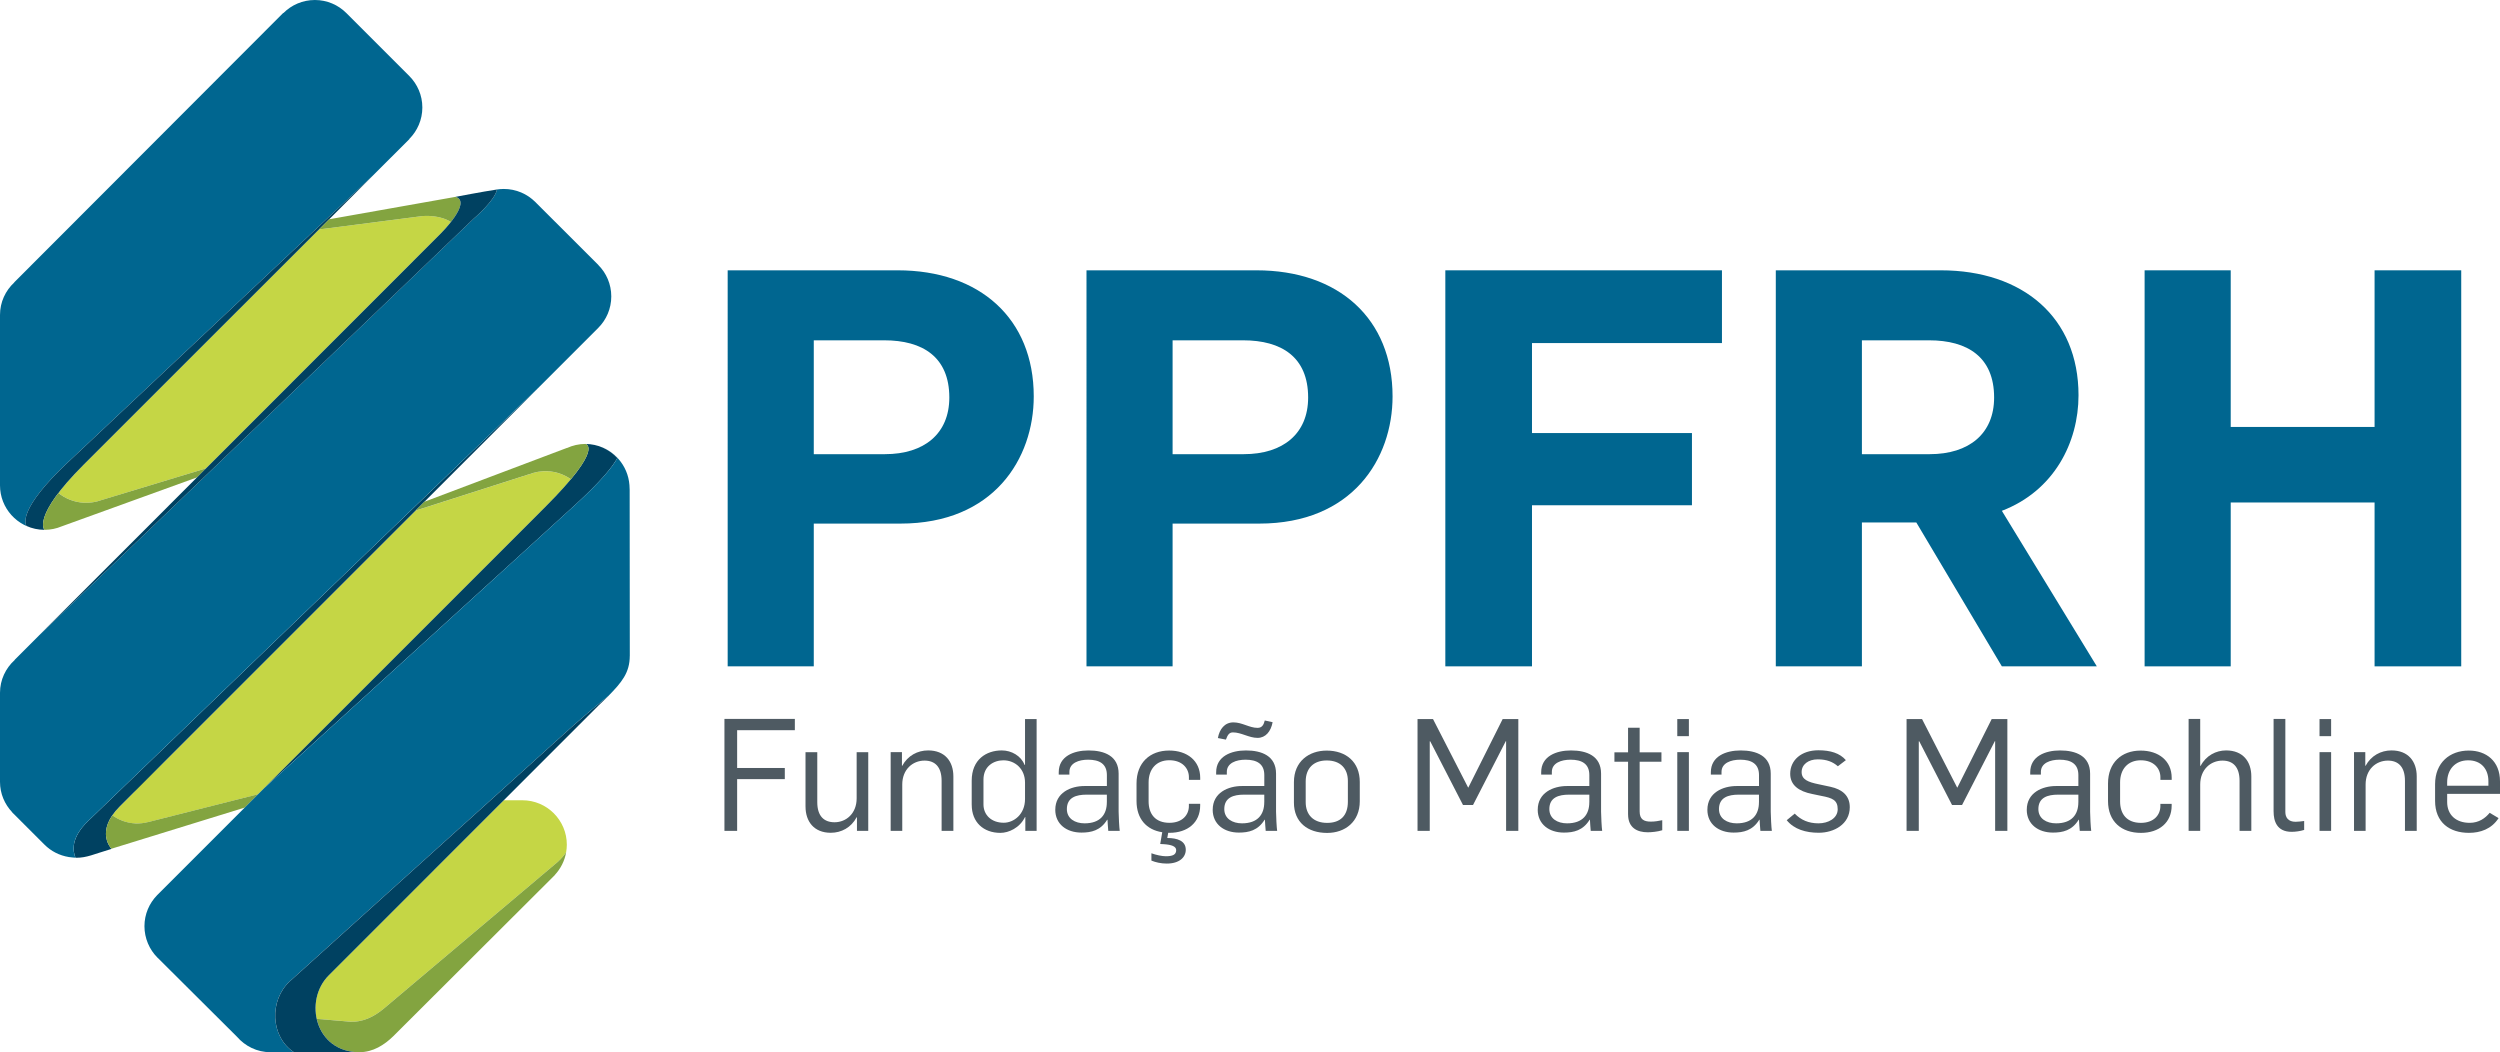
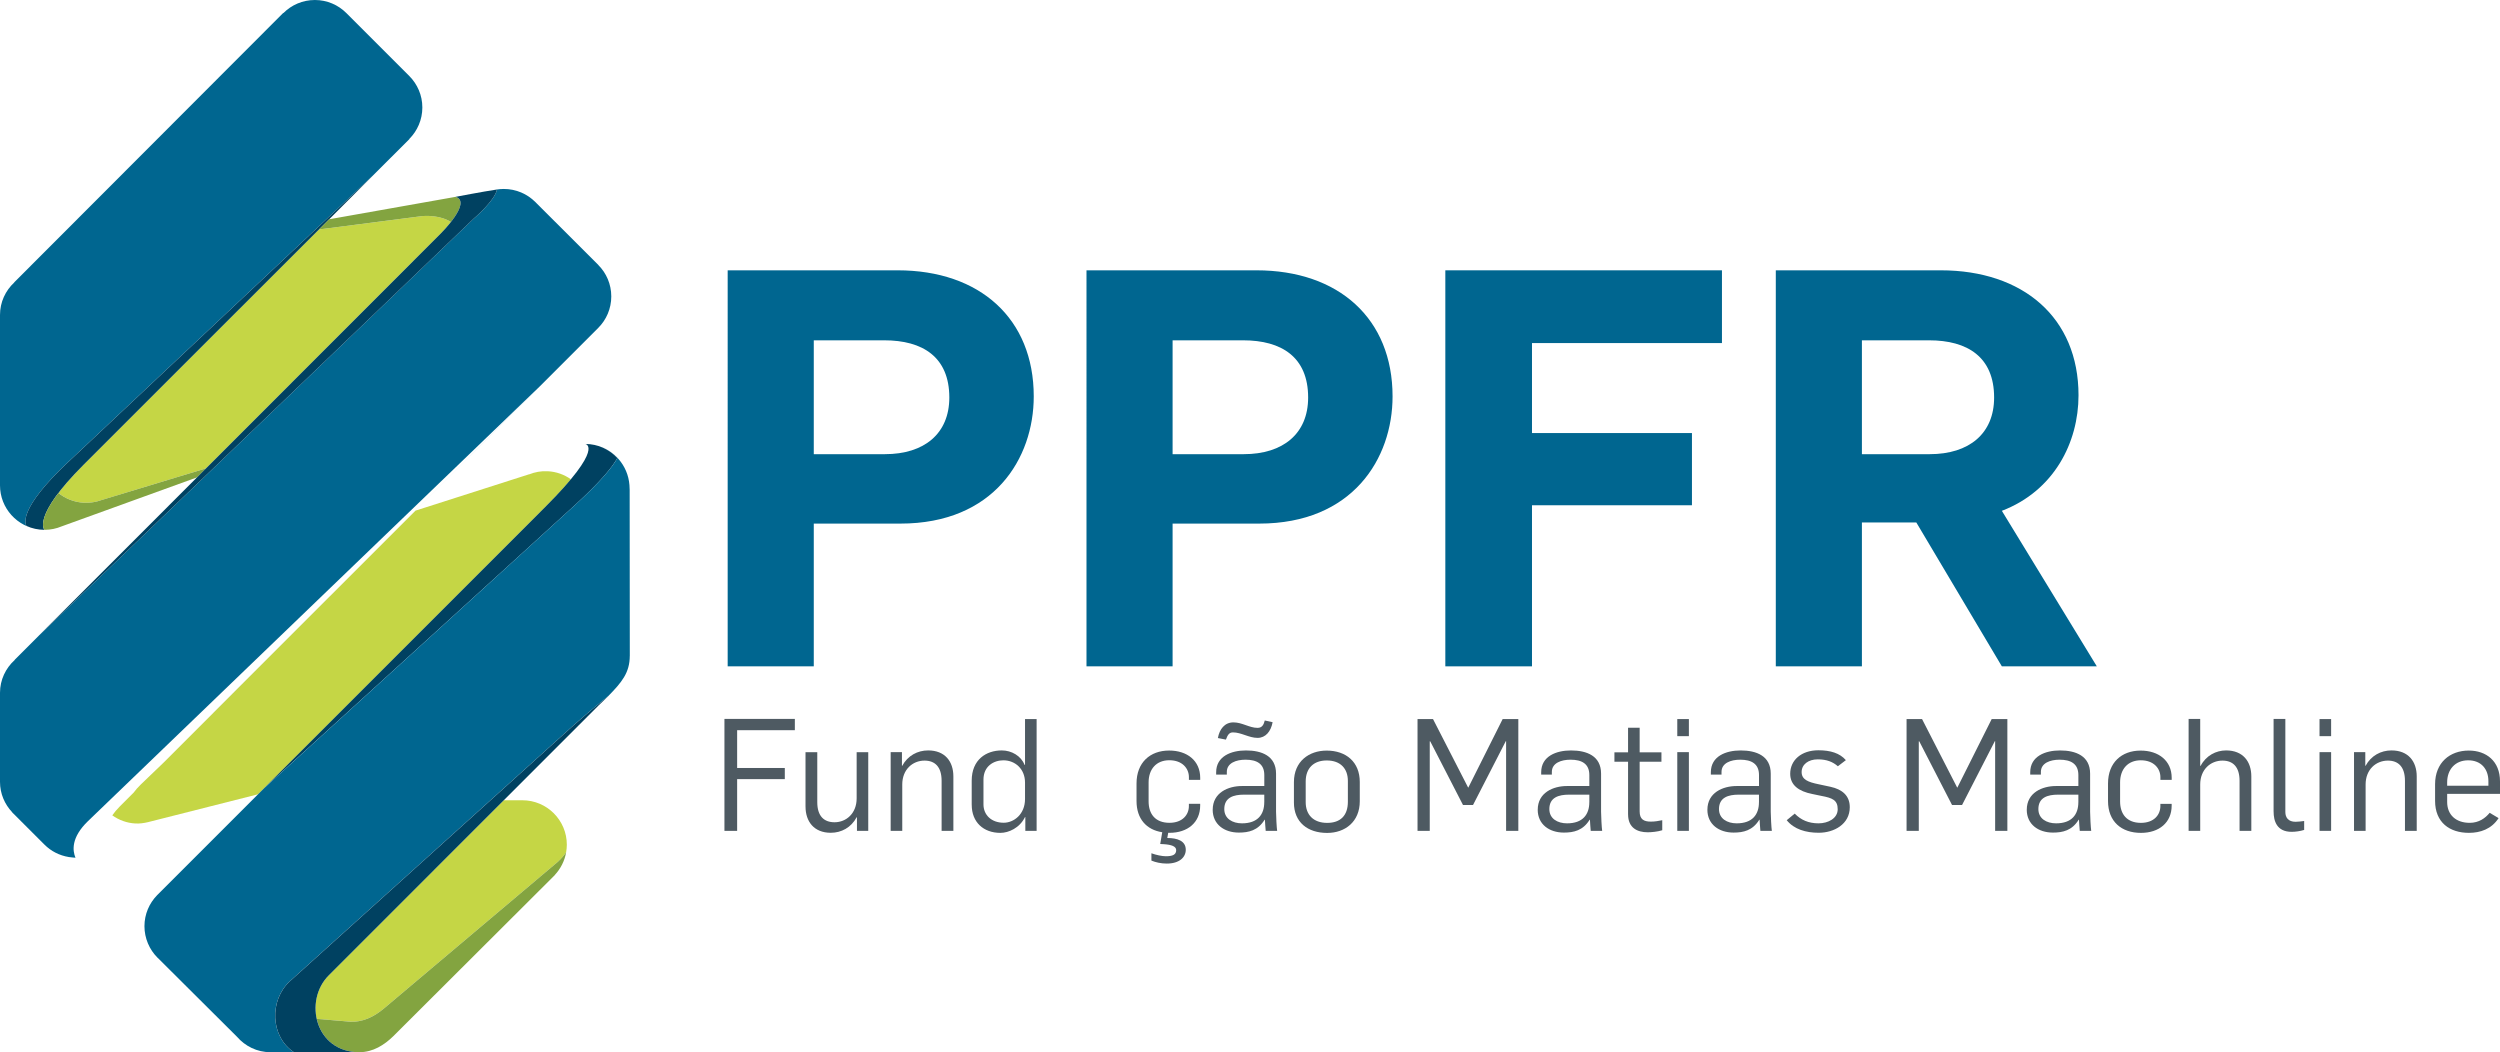
<svg xmlns="http://www.w3.org/2000/svg" id="Layer_2" data-name="Layer 2" viewBox="0 0 1043.22 439.07">
  <defs>
    <style>      .cls-1 {        fill: #006690;      }      .cls-2 {        isolation: isolate;      }      .cls-3 {        fill: #4e5a62;      }      .cls-4 {        fill: #c5d645;      }      .cls-5 {        fill: #83a440;      }      .cls-6 {        fill: #004161;      }    </style>
  </defs>
  <g id="Layer_2-2" data-name="Layer 2">
    <g id="Layer_1-2" data-name="Layer 1-2">
      <path class="cls-4" d="M132.17,425.16l13.41,1.12c5.68.48,10.56-2.03,14.66-5.47l72.07-60.78c.15-.12.3-.24.45-.38l.23-.2v-.03c1.25-1.14,2.36-2.44,3.27-3.88.16-1,.27-2.01.27-3.05,0-10.24-8.31-18.55-18.56-18.55h-7.75l-73.04,73.06c-4.78,4.78-6.41,11.79-5.06,18.04l.04.12h.01Z" />
      <path class="cls-5" d="M232.98,359.42v.03l-.22.2c-.15.14-.3.26-.46.38l-72.07,60.78c-4.1,3.44-8.97,5.96-14.66,5.48l-13.4-1.13c1.68,7.52,7.69,13.91,17.8,13.91,5.7,0,10.4-3.03,14.15-6.68l66.75-66.58c.15-.14.28-.27.42-.41l.21-.22-.02-.03c2.45-2.61,4.16-5.92,4.78-9.61-.91,1.45-2.03,2.75-3.28,3.88" />
      <path class="cls-4" d="M42.26,208.71l43.71-13.26,97.8-97.85s2.35-2.35,4.42-4.98c-2.61-1.63-5.94-2.37-9.23-2.52-.91-.04-2.71.07-2.71.07,0,0-18.04,2.33-43.14,5.57l4.25-4.25-102.45,102.42c-4.64,4.65-8.05,8.55-10.53,11.81,2.92,2.35,6.57,3.84,10.59,4.06,2.57.14,5.03-.26,7.3-1.08" />
      <path class="cls-1" d="M176.24,44.85c0-5.12-2.08-9.75-5.43-13.12-3.36-3.36-22.93-22.93-26.29-26.29s-8-5.44-13.13-5.44-9.78,2.09-13.14,5.46l-.06-.06L5.99,117.76l-.05.12c-3.64,3.39-5.94,8.17-5.94,13.54v71.11c0,9.55,7.22,17.41,16.51,18.44-1.92-.22-3.75-.73-5.45-1.49-.55-.82-3.49-7.04,17.25-26.55l127.54-119.92,15-14.99-.05-.04c3.35-3.36,5.44-8.01,5.44-13.13" />
      <path class="cls-6" d="M155.87,72.99L28.31,192.94c-20.75,19.5-17.8,25.72-17.25,26.55,2.3,1.02,4.82,1.6,7.5,1.6,0,0-5.42-5.41,16.34-27.17l120.97-120.93Z" />
      <path class="cls-4" d="M238.22,199.99c-2.75-1.94-6.05-3.17-9.68-3.35-2.75-.15-5.36.36-7.76,1.31l-.05-.02-47.32,15.14-114.15,114.17,9.02-9.02-9.51,9.12c-1.22,1.17-2.19,2.3-2.99,3.39l-5.8,5.8c-1.29,1.29-2.31,2.53-3.12,3.71,2.74,1.95,6.02,3.2,9.64,3.39,1.82.1,3.57-.16,5.26-.56l45.96-11.64,89.37-89.39,30.36-30.39c5.85-5.86,9.87-10.4,12.63-13.94-.57.73-1.18,1.5-1.86,2.32" />
      <path class="cls-5" d="M25.78,219.63l56.42-20.42,3.76-3.76-43.71,13.25c-2.27.82-4.73,1.22-7.3,1.08-4.02-.22-7.67-1.71-10.6-4.06-9.14,12.01-5.8,15.37-5.8,15.37,2.57,0,5-.52,7.22-1.46" />
      <path class="cls-5" d="M178.95,90.1c3.29.16,6.62.88,9.23,2.53,3.16-4.03,6.14-9.21,1.93-10.49-12.99,2.3-31.99,5.68-52.77,9.36l-4.24,4.24c25.09-3.24,43.14-5.57,43.14-5.57,0,0,1.8-.12,2.71-.07" />
-       <path class="cls-6" d="M225.2,161.27L36.71,342.66c-7.08,6.85-6.45,12.31-5.2,15.26.1.02.22.02.22.02,4.58,0,7.17-1.43,14.83-3.71,0,0-7.14-7.14,3.43-17.73l175.21-175.23h0Z" />
      <path class="cls-1" d="M249.65,110.57v-.04l-26.28-26.24c-3.36-3.36-8.01-5.44-13.13-5.44-1.16,0-2.13.11-2.84.22-.92,4.72-9.84,12.24-9.84,12.24L16.35,265.1l-10.17,10.18-.06.14C2.39,278.81,0,283.66,0,289.1v37.15C0,331.18,1.96,335.64,5.1,338.95l.03.1.25.25s.08.07.12.11l13.05,13.04h.01c2.68,2.71,6.22,4.54,10.14,5.18l.11.06.03-.04c.76.12,2.14.23,2.66.27-1.25-2.95-1.88-8.41,5.2-15.26l188.49-181.39L62.27,324.23l-2.99,3,190.37-190.41c3.36-3.36,5.43-8.01,5.43-13.13s-2.07-9.76-5.43-13.12" />
-       <path class="cls-5" d="M61.77,343.04c-1.69.41-3.43.66-5.26.57-3.62-.19-6.9-1.43-9.64-3.39-5.46,7.99-.95,13.32-.37,13.95l55.66-17.19,5.57-5.57-45.96,11.64h0Z" />
      <path class="cls-6" d="M207.85,240l31.75-28.95c11.13-10.14,16.02-16.24,18.02-19.94-3.36-3.57-8.07-5.85-13.37-5.85,0,0,8.36,1.19-16.79,26.35l-30.37,30.39-86.91,86.92,97.67-88.93h0Z" />
      <path class="cls-1" d="M262.81,273.65c0-.44-.06-69.29-.06-69.29,0-.18-.09-1.96-.09-1.96-.63-8.24-6.58-14.98-14.44-16.7,3.67.83,6.91,2.76,9.4,5.41-1.99,3.7-6.89,9.8-18.02,19.93l-31.75,28.95-97.58,88.86-44.4,44.4c-.09.1-.19.19-.29.28l-.05.06h0c-3.24,3.34-5.25,7.88-5.25,12.9s2.06,9.75,5.41,13.09v.05s.1.06.12.06c.59.58,33.08,32.93,33.08,32.93,3.4,3.92,8.36,6.45,13.95,6.45h9.81c-9.86-6.46-10.39-21.76-1.59-29.7l118.11-106.56c1.37-1.24,4.38-3.81,4.38-3.81,1.46-1.34,5.37-4.55,10.46-8.73l-.19.19c5.55-5.67,8.98-9.7,8.98-16.82" />
      <path class="cls-6" d="M243.56,299.01s-3.01,2.57-4.38,3.81l-118.11,106.56c-8.8,7.94-8.27,23.24,1.59,29.69h27.31c-18.56,0-23.34-21.51-12.78-32.07l112.46-112.5c1.31-1.31,4.19-4.03,4.19-4.03.06-.07.12-.12.18-.19-5.08,4.17-9,7.39-10.45,8.73" />
-       <path class="cls-5" d="M220.78,197.94c2.4-.95,5.01-1.45,7.76-1.31,3.62.19,6.93,1.41,9.68,3.35,11.59-13.93,6.04-14.73,6.04-14.73-2.75,0-5.34.64-7.69,1.71l-.05-.03-59.44,22.45-3.67,3.67,47.33-15.14.04.02h0Z" />
      <path class="cls-6" d="M16.26,265.19h0L197.57,91.32s8.96-7.59,9.83-12.25c-6.05.91-17.29,3.07-17.29,3.07,7.12,2.18-6.35,15.46-6.35,15.46L16.26,265.19Z" />
      <g>
        <g class="cls-2">
          <g class="cls-2">
            <path class="cls-1" d="M303.66,112.8h70.92c34.3,0,56.79,20.17,56.79,52.61,0,25.96-16.69,53.08-55.63,53.08h-36.16v59.57h-35.93V112.8ZM369.25,189.52c16.46,0,26.89-8.58,26.89-23.64,0-16.92-11.13-23.87-27.12-23.87h-29.44v47.52h29.67Z" />
            <path class="cls-1" d="M453.39,112.8h70.92c34.3,0,56.79,20.17,56.79,52.61,0,25.96-16.69,53.08-55.63,53.08h-36.16v59.57h-35.93V112.8ZM518.98,189.52c16.46,0,26.89-8.58,26.89-23.64,0-16.92-11.13-23.87-27.12-23.87h-29.44v47.52h29.67Z" />
            <path class="cls-1" d="M603.12,112.8h115.43v30.36h-79.27v37.55h66.75v30.13h-66.75v67.22h-36.16V112.8Z" />
            <path class="cls-1" d="M741.02,112.8h68.84c34.3,0,57.48,19.7,57.48,52.15,0,19.7-10.2,39.87-31.99,48.21l39.63,64.9h-39.63l-35.69-60.03h-22.71v60.03h-35.93V112.8ZM805.23,189.52c16.46,0,26.89-8.58,26.89-23.64,0-16.92-11.13-23.87-27.12-23.87h-28.05v47.52h28.28Z" />
-             <path class="cls-1" d="M894.92,112.8h35.93v65.36h60.03v-65.36h36.16v165.26h-36.16v-68.38h-60.03v68.38h-35.93V112.8Z" />
          </g>
        </g>
        <g class="cls-2">
          <g class="cls-2">
            <path class="cls-3" d="M302.3,299.99h29.38v4.71h-24.08v15.77h19.89v4.65h-19.89v21.59h-5.3v-46.72Z" />
          </g>
          <g class="cls-2">
            <path class="cls-3" d="M336.13,336.57v-22.7h4.91v20.87c0,5.82,2.81,8.38,7.2,8.38,4.91,0,9.23-3.73,9.23-9.95v-19.3h4.84v32.85h-4.71v-5.69h-.13c-2.29,4.32-6.41,6.48-10.8,6.48-7,0-10.53-4.71-10.53-10.93Z" />
            <path class="cls-3" d="M371.66,313.86h4.71v5.69h.13c2.29-4.25,6.41-6.41,10.8-6.41,7,0,10.53,4.58,10.53,10.86v22.7h-4.91v-20.87c0-5.82-2.75-8.44-7.13-8.44-4.97,0-9.29,3.73-9.29,9.95v19.37h-4.84v-32.85Z" />
            <path class="cls-3" d="M405.48,335.85v-10.08c0-8.83,6.08-12.63,12.56-12.63,4.06,0,8.05,2.29,9.49,6.02h.2v-19.11h4.84v46.65h-4.71v-5.76h-.13c-2.22,4.58-6.87,6.61-10.27,6.61-7.07,0-11.97-4.45-11.97-11.71ZM427.73,333.43v-6.87c0-5.69-4.12-9.29-9.03-9.29-3.99,0-8.31,2.42-8.31,8.05v10.34c0,4.38,3.27,7.66,8.44,7.66,4.25,0,8.9-3.53,8.9-9.88Z" />
-             <path class="cls-3" d="M440.36,337.88c0-7.13,6.48-9.88,12.17-9.88h9.36v-4.58c0-4.71-3.14-6.41-7.85-6.41-3.86,0-7.79,1.37-7.79,5.1v1.11h-4.45v-.98c0-6.67,6.28-9.09,12.43-9.09,6.61,0,12.56,2.29,12.56,9.68v15.9c0,1.83.26,6.67.46,7.98h-4.78c-.13-.98-.26-3.79-.33-4.65h-.13c-2.75,4.51-6.67,5.37-10.73,5.37-6.15,0-10.93-3.47-10.93-9.55ZM461.88,334.74v-3.14h-8.51c-4.19,0-8.18,1.11-8.18,6.02,0,3.99,3.4,5.95,7.39,5.95,6.54,0,9.29-3.66,9.29-8.83Z" />
            <path class="cls-3" d="M480.47,359.14v-3.08c1.96.72,4.45,1.24,6.02,1.24,2.75,0,4.32-.59,4.32-2.55,0-1.57-1.96-2.29-5.3-2.49l-1.37-.07.85-4.91c-6.54-.98-10.73-5.56-10.73-13.02v-7.33c0-8.7,5.63-13.74,13.61-13.74,7.52,0,12.96,4.25,12.96,11.38v.85h-4.71v-1.11c0-3.66-2.75-7.07-8.18-7.07s-8.64,3.73-8.64,9.23v7.92c0,5.3,2.81,8.96,8.7,8.96,5.43,0,8.11-3.34,8.11-7v-.92h4.71v.72c0,7.07-5.23,11.38-12.82,11.38h-.52l-.39,2.16c4.19,0,7.72,1.18,7.72,4.91,0,3.14-2.68,5.76-7.92,5.76-2.42,0-4.65-.52-6.41-1.24Z" />
            <path class="cls-3" d="M506.05,337.88c0-7.13,6.48-9.88,12.17-9.88h9.36v-4.58c0-4.71-3.14-6.41-7.85-6.41-3.86,0-7.79,1.37-7.79,5.1v1.11h-4.45v-.98c0-6.67,6.28-9.09,12.43-9.09,6.61,0,12.56,2.29,12.56,9.68v15.9c0,1.83.26,6.67.46,7.98h-4.78c-.13-.98-.26-3.79-.33-4.65h-.13c-2.75,4.51-6.67,5.37-10.73,5.37-6.15,0-10.93-3.47-10.93-9.55ZM508.21,307.98c.65-3.66,2.81-6.54,6.48-6.54s6.67,2.29,10.08,2.29c1.9,0,2.55-1.31,3.01-3.08l3.27.72c-.72,3.86-2.94,6.54-6.28,6.54-3.6,0-6.8-2.29-10.27-2.29-1.57,0-2.22,1.05-2.94,3.01l-3.34-.65ZM527.57,334.74v-3.14h-8.51c-4.19,0-8.18,1.11-8.18,6.02,0,3.99,3.4,5.95,7.39,5.95,6.54,0,9.29-3.66,9.29-8.83Z" />
            <path class="cls-3" d="M539.94,334.87v-8.51c0-8.64,6.28-13.15,13.67-13.15,8.11,0,13.81,4.78,13.81,13.09v8.05c0,8.57-6.15,13.22-13.61,13.22-8.05,0-13.87-4.38-13.87-12.69ZM562.45,334.54v-8.7c0-4.97-2.94-8.51-8.83-8.51-5.43,0-8.77,3.21-8.77,8.77v8.64c0,5.17,3.14,8.64,8.96,8.64,5.43,0,8.64-2.94,8.64-8.83Z" />
            <path class="cls-3" d="M591.5,300.06h6.48l14.66,28.59h.07l14.33-28.59h6.54v46.65h-5.1v-37.43h-.13l-13.67,26.63h-4.19l-13.67-26.56h-.2v37.36h-5.1v-46.65Z" />
            <path class="cls-3" d="M641.68,337.88c0-7.13,6.48-9.88,12.17-9.88h9.36v-4.58c0-4.71-3.14-6.41-7.85-6.41-3.86,0-7.79,1.37-7.79,5.1v1.11h-4.45v-.98c0-6.67,6.28-9.09,12.43-9.09,6.61,0,12.56,2.29,12.56,9.68v15.9c0,1.83.26,6.67.46,7.98h-4.78c-.13-.98-.26-3.79-.33-4.65h-.13c-2.75,4.51-6.67,5.37-10.73,5.37-6.15,0-10.93-3.47-10.93-9.55ZM663.21,334.74v-3.14h-8.51c-4.19,0-8.18,1.11-8.18,6.02,0,3.99,3.4,5.95,7.39,5.95,6.54,0,9.29-3.66,9.29-8.83Z" />
            <path class="cls-3" d="M679.37,339.84v-21.98h-5.69v-3.93h5.69v-10.27h4.84v10.27h9.09v3.93h-9.09v20.74c0,3.27,1.7,4.25,4.65,4.25,1.7,0,3.21-.26,4.78-.59v4.19c-2.03.65-4.71.85-6.08.85-4.32,0-8.18-1.83-8.18-7.46Z" />
            <path class="cls-3" d="M699.91,300.06h4.84v7.13h-4.84v-7.13ZM699.91,313.86h4.84v32.85h-4.84v-32.85Z" />
            <path class="cls-3" d="M712.48,337.88c0-7.13,6.48-9.88,12.17-9.88h9.36v-4.58c0-4.71-3.14-6.41-7.85-6.41-3.86,0-7.79,1.37-7.79,5.1v1.11h-4.45v-.98c0-6.67,6.28-9.09,12.43-9.09,6.61,0,12.56,2.29,12.56,9.68v15.9c0,1.83.26,6.67.46,7.98h-4.78c-.13-.98-.26-3.79-.33-4.65h-.13c-2.75,4.51-6.67,5.37-10.73,5.37-6.15,0-10.93-3.47-10.93-9.55ZM734,334.74v-3.14h-8.51c-4.19,0-8.18,1.11-8.18,6.02,0,3.99,3.4,5.95,7.39,5.95,6.54,0,9.29-3.66,9.29-8.83Z" />
            <path class="cls-3" d="M745.58,342.26l3.34-2.75c2.62,2.68,5.76,4.06,9.95,4.06,3.93,0,7.98-2.03,7.98-5.89s-2.29-4.71-6.8-5.56l-3.79-.79c-5.69-1.11-9.23-3.73-9.23-8.44,0-5.69,4.65-9.81,11.78-9.81,4.97,0,8.9,1.18,11.45,4.12l-3.34,2.55c-2.09-1.83-4.65-2.88-8.38-2.88-3.99,0-6.74,2.16-6.74,5.3s2.68,4.19,7.13,5.1l4.91,1.05c4.84,1.05,8.05,3.66,8.05,8.51,0,7.13-6.61,10.67-12.96,10.67-5.37,0-10.27-1.44-13.35-5.23Z" />
            <path class="cls-3" d="M795.57,300.06h6.48l14.66,28.59h.07l14.33-28.59h6.54v46.65h-5.1v-37.43h-.13l-13.67,26.63h-4.19l-13.67-26.56h-.2v37.36h-5.1v-46.65Z" />
            <path class="cls-3" d="M845.75,337.88c0-7.13,6.48-9.88,12.17-9.88h9.36v-4.58c0-4.71-3.14-6.41-7.85-6.41-3.86,0-7.79,1.37-7.79,5.1v1.11h-4.45v-.98c0-6.67,6.28-9.09,12.43-9.09,6.61,0,12.56,2.29,12.56,9.68v15.9c0,1.83.26,6.67.46,7.98h-4.78c-.13-.98-.26-3.79-.33-4.65h-.13c-2.75,4.51-6.67,5.37-10.73,5.37-6.15,0-10.93-3.47-10.93-9.55ZM867.28,334.74v-3.14h-8.51c-4.19,0-8.18,1.11-8.18,6.02,0,3.99,3.4,5.95,7.39,5.95,6.54,0,9.29-3.66,9.29-8.83Z" />
            <path class="cls-3" d="M879.65,334.28v-7.33c0-8.7,5.63-13.74,13.61-13.74,7.52,0,12.96,4.25,12.96,11.38v.85h-4.71v-1.11c0-3.66-2.75-7.07-8.18-7.07s-8.64,3.73-8.64,9.23v7.92c0,5.3,2.81,8.96,8.7,8.96,5.43,0,8.11-3.34,8.11-7v-.92h4.71v.72c0,7.07-5.23,11.38-12.82,11.38-8.18,0-13.74-4.78-13.74-13.28Z" />
            <path class="cls-3" d="M913.28,299.99h4.84v19.56h.2c2.22-4.25,6.41-6.41,10.6-6.41,7,0,10.53,4.58,10.53,10.86v22.7h-4.91v-20.87c0-5.82-2.75-8.44-7.13-8.44-4.97,0-9.29,3.73-9.29,9.95v19.37h-4.84v-46.72Z" />
            <path class="cls-3" d="M948.74,338.66v-38.67h4.91v38.87c0,2.29,1.24,4.06,4.25,4.06,1.31,0,2.42-.2,3.6-.33v3.73c-1.64.52-3.66.79-5.23.79-6.28,0-7.52-4.65-7.52-8.44Z" />
            <path class="cls-3" d="M967.91,300.06h4.84v7.13h-4.84v-7.13ZM967.91,313.86h4.84v32.85h-4.84v-32.85Z" />
            <path class="cls-3" d="M982.3,313.86h4.71v5.69h.13c2.29-4.25,6.41-6.41,10.8-6.41,7,0,10.53,4.58,10.53,10.86v22.7h-4.91v-20.87c0-5.82-2.75-8.44-7.13-8.44-4.97,0-9.29,3.73-9.29,9.95v19.37h-4.84v-32.85Z" />
            <path class="cls-3" d="M1016.13,334.21v-6.94c0-9.03,6.15-14.07,14.07-14.07,7.26,0,13.02,4.38,13.02,12.89v5.17h-22.05v3.4c0,5.37,3.66,8.7,9.42,8.7,3.79,0,6.54-1.96,8.31-4.19l3.73,2.22c-2.94,4.58-7.66,6.15-12.37,6.15-8.05,0-14.13-4.32-14.13-13.35ZM1038.38,327.87v-1.9c0-4.97-2.94-8.7-8.44-8.7s-8.77,3.93-8.77,9.16v1.44h17.21Z" />
          </g>
        </g>
      </g>
    </g>
  </g>
</svg>